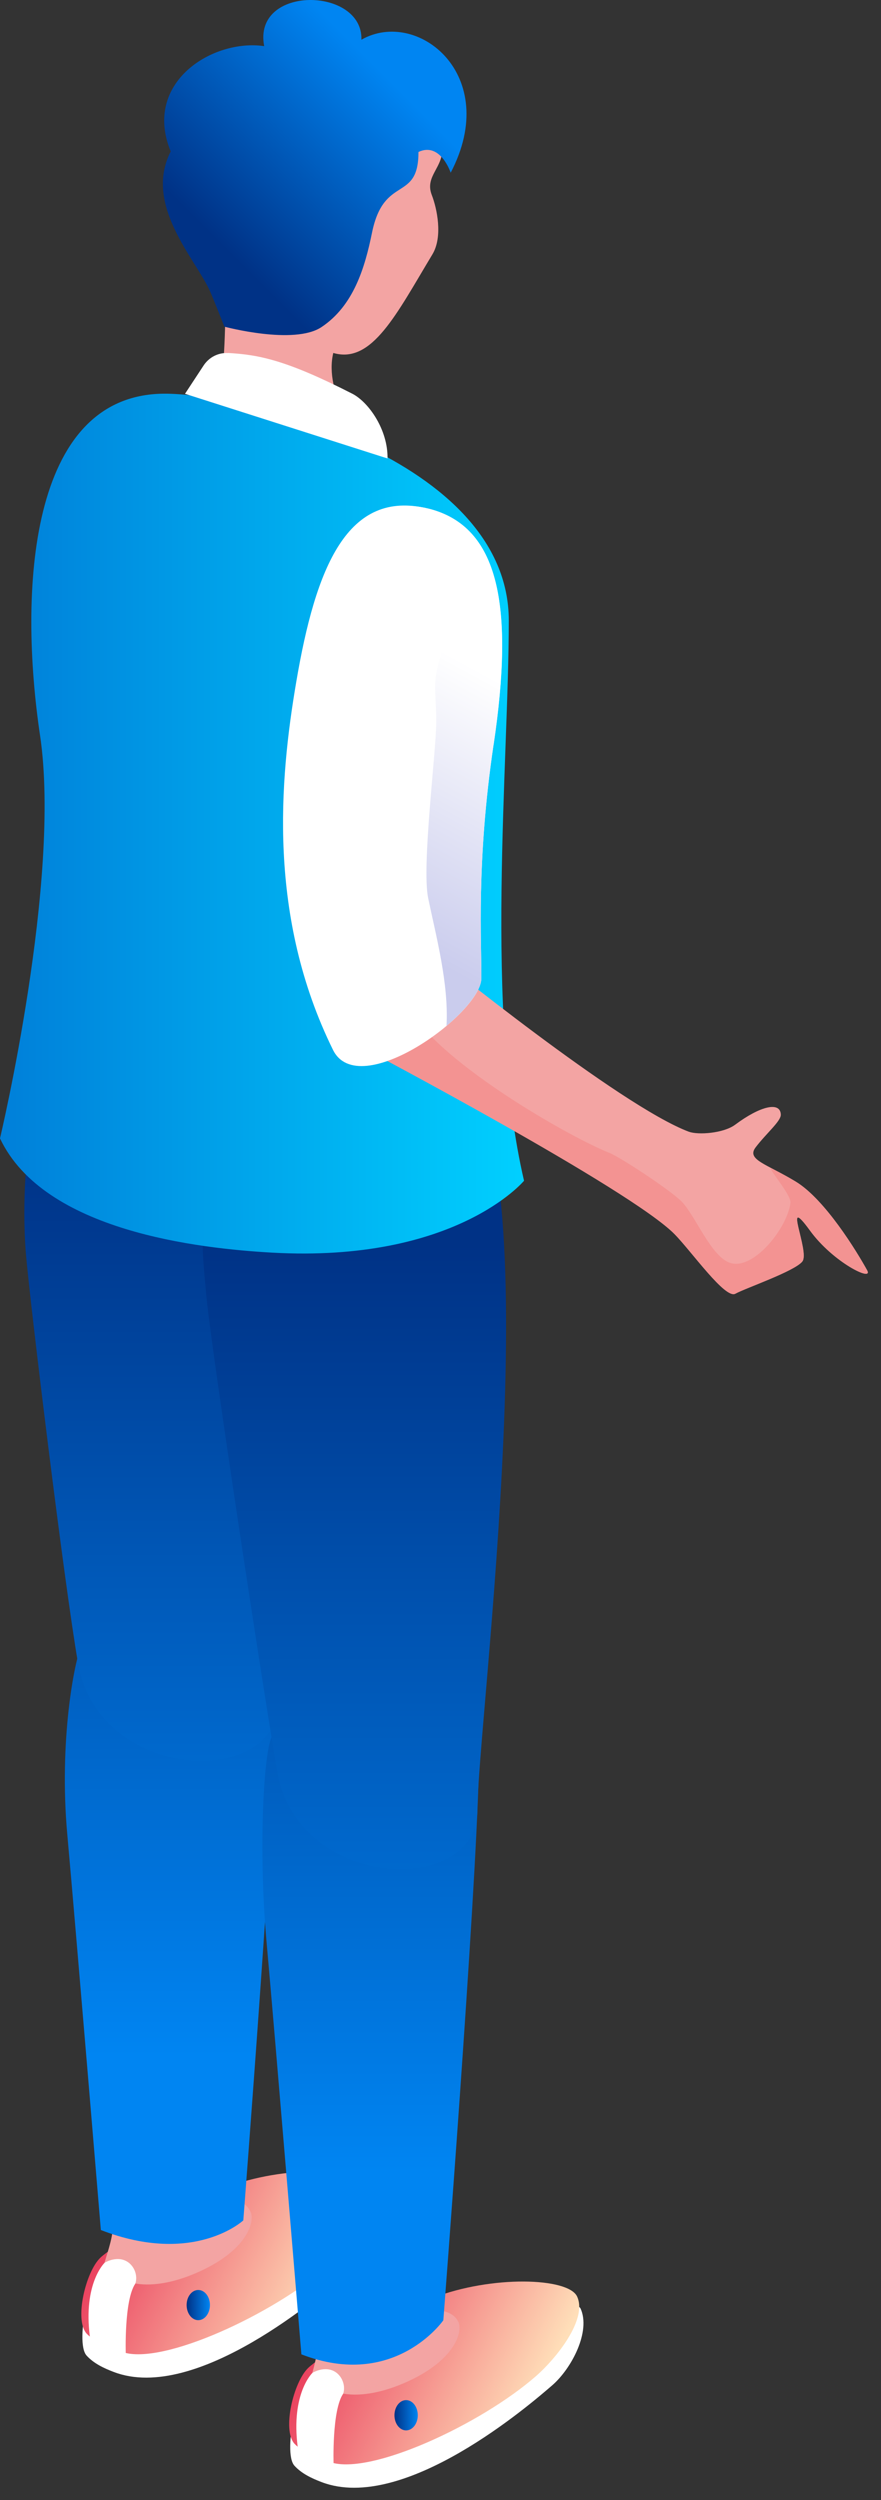
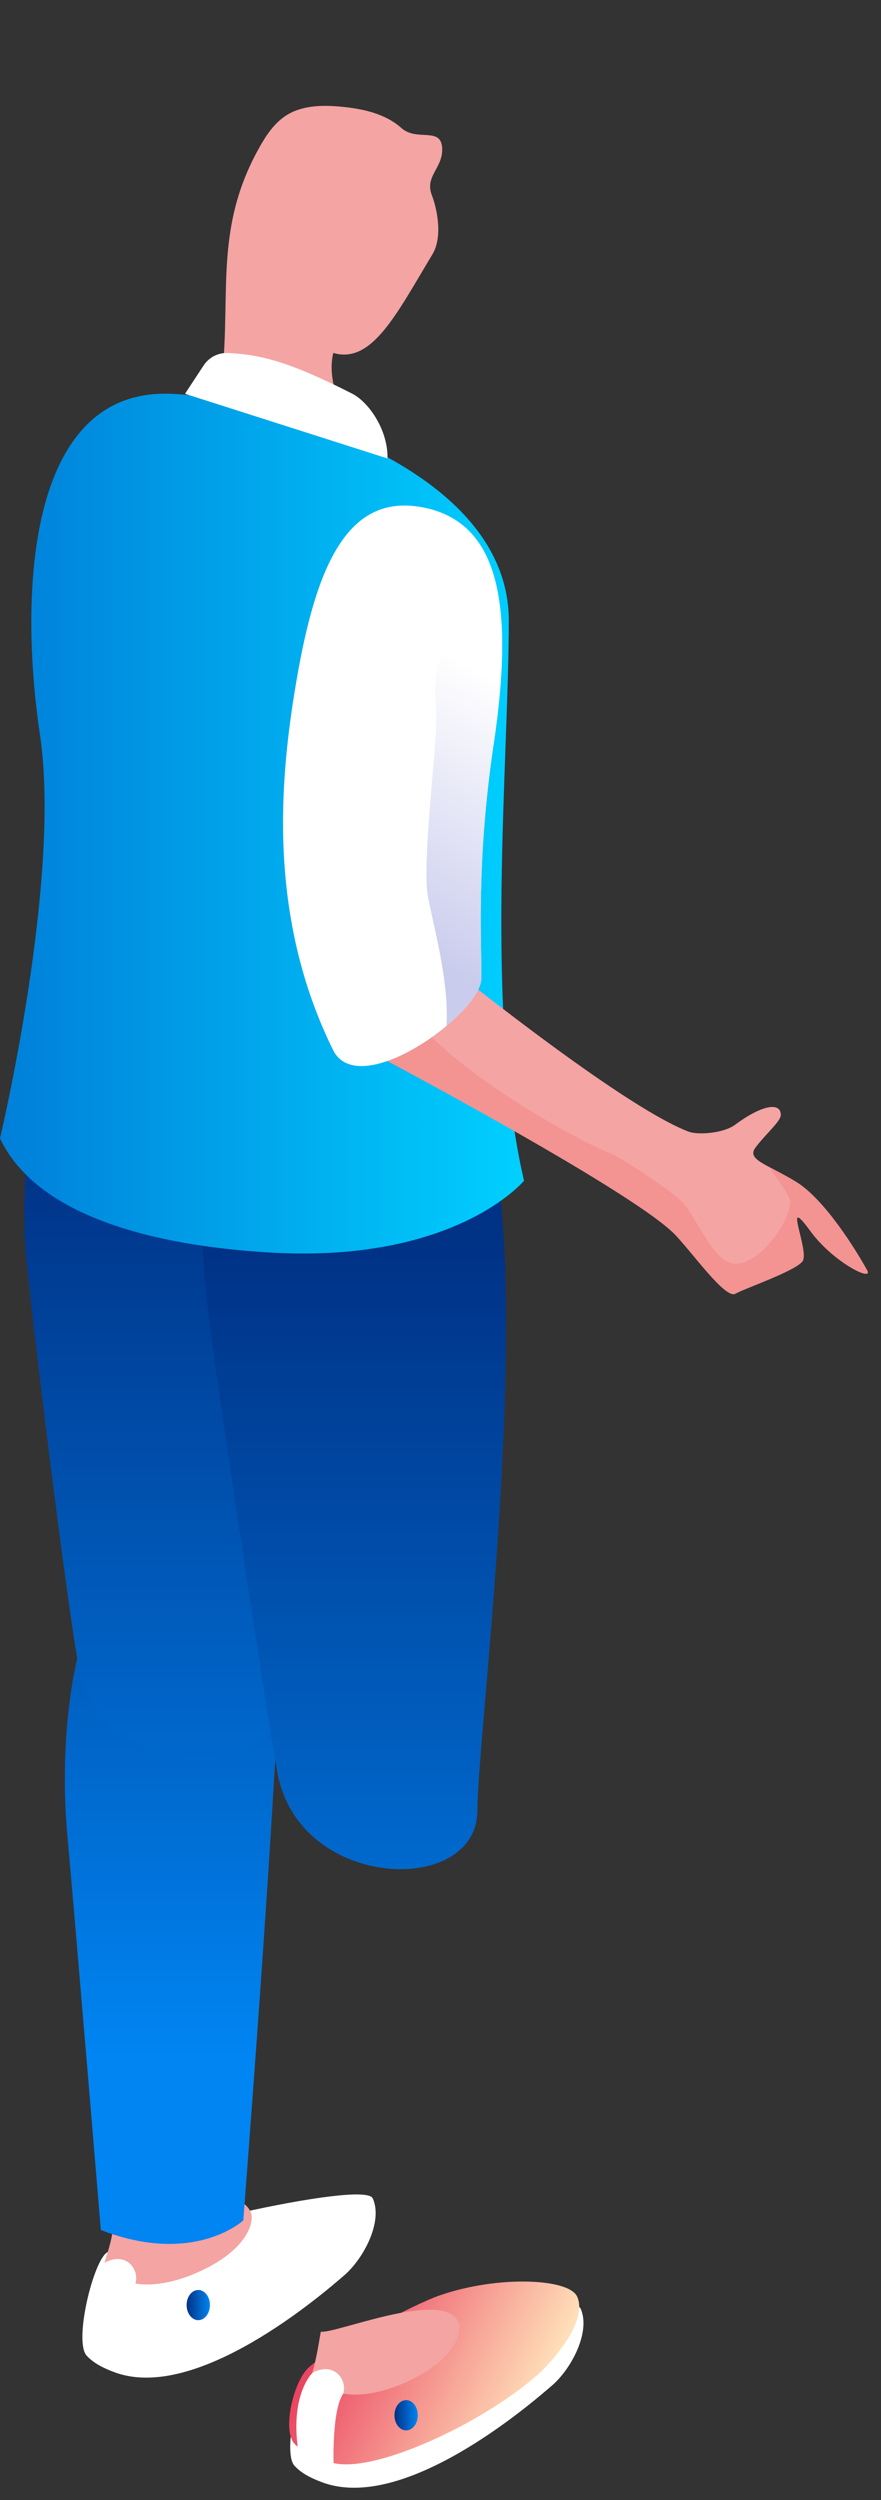
<svg xmlns="http://www.w3.org/2000/svg" width="43" height="122" viewBox="0 0 43 122" fill="none">
  <rect x="0" y="0" width="43" height="122" fill="#333333" stroke="none" />
  <path d="M18.189 107.272C18.708 108.4 17.75 110.213 16.811 111.027C15.778 111.921 9.578 117.295 5.55 115.751C5.066 115.567 4.577 115.337 4.227 114.952C3.623 114.283 4.477 110.638 5.146 109.983C6.024 109.124 17.764 106.348 18.189 107.277V107.272Z" fill="white" />
-   <path d="M11.001 106.757C13.851 105.653 17.6 105.768 18.024 106.697C18.543 107.826 16.971 109.749 16.033 110.568C13.347 112.925 7.941 115.437 5.99 114.783C5.495 114.618 4.577 114.263 4.227 113.879C3.623 113.209 4.178 110.872 4.896 110.178C5.575 109.524 9.499 107.346 11.001 106.762V106.757Z" fill="url(#paint0_linear_117_4894)" />
  <path d="M9.678 111.751C9.993 111.751 10.247 112.081 10.247 112.485C10.247 112.89 9.993 113.224 9.678 113.224C9.364 113.224 9.109 112.895 9.109 112.485C9.109 112.076 9.364 111.751 9.678 111.751Z" fill="url(#paint1_linear_117_4894)" />
  <path d="M5.77 109.414L6.898 110.902L6.608 111.437C6.049 112.241 6.139 114.882 6.139 114.882C4.836 114.783 4.387 114.029 4.387 114.029C4.052 111.422 5.106 110.423 5.106 110.423L5.77 109.414Z" fill="white" />
  <path d="M12.229 107.931C12.463 108.445 12.024 109.883 9.528 110.942C8.64 111.322 7.561 111.596 6.608 111.436C6.733 111.047 6.558 110.582 6.209 110.368C5.859 110.153 5.435 110.238 5.101 110.423C5.29 109.768 5.545 109.094 5.515 108.405C5.45 106.747 11.49 106.313 12.224 107.926L12.229 107.931Z" fill="#F3A4A3" />
  <path d="M13.642 81.168C13.487 87.58 11.875 108.355 11.875 108.355C11.875 108.355 9.479 110.587 4.922 108.825C4.922 108.825 3.694 94.047 3.284 89.518C2.875 84.983 3.619 81.068 3.998 80.219C5.022 77.922 13.797 74.755 13.647 81.168H13.642Z" fill="url(#paint2_linear_117_4894)" />
  <path d="M5.521 46.979C6.614 46.155 9.968 45.67 13.348 48.607C19.422 53.896 13.577 78.851 13.577 83.066C13.577 87.281 4.822 86.996 3.809 81.168C3.13 77.253 1.478 63.679 1.268 61.222C1.038 58.54 1.008 50.385 5.521 46.974V46.979Z" fill="url(#paint3_linear_117_4894)" />
  <path d="M28.332 112.645C28.851 113.774 27.893 115.587 26.955 116.401C25.921 117.295 19.722 122.668 15.694 121.125C15.209 120.94 14.72 120.71 14.371 120.326C13.767 119.657 14.62 116.011 15.289 115.357C16.168 114.498 27.903 111.721 28.332 112.65V112.645Z" fill="white" />
  <path d="M21.145 112.131C23.995 111.027 27.743 111.142 28.168 112.071C28.687 113.199 27.114 115.122 26.176 115.941C23.491 118.298 18.085 120.81 16.133 120.156C15.639 119.991 14.72 119.637 14.371 119.252C13.767 118.583 14.321 116.246 15.045 115.552C15.719 114.897 19.647 112.72 21.149 112.136L21.145 112.131Z" fill="url(#paint4_linear_117_4894)" />
  <path d="M19.822 117.125C20.136 117.125 20.391 117.454 20.391 117.864C20.391 118.273 20.136 118.603 19.822 118.603C19.508 118.603 19.253 118.273 19.253 117.864C19.253 117.454 19.508 117.125 19.822 117.125Z" fill="url(#paint5_linear_117_4894)" />
  <path d="M15.913 114.788L17.041 116.276L16.752 116.81C16.193 117.614 16.282 120.256 16.282 120.256C14.98 120.156 14.53 119.402 14.53 119.402C14.196 116.795 15.249 115.796 15.249 115.796L15.913 114.788Z" fill="white" />
  <path d="M22.372 113.304C22.607 113.819 22.168 115.257 19.672 116.316C18.783 116.695 17.705 116.97 16.752 116.81C16.876 116.421 16.702 115.956 16.352 115.741C16.003 115.527 15.579 115.612 15.244 115.796C15.434 115.142 15.539 114.458 15.659 113.784C16.357 113.904 21.633 111.691 22.367 113.304H22.372Z" fill="#F3A4A3" />
-   <path d="M23.37 86.457C23.216 92.869 21.638 113.229 21.638 113.229C21.638 113.229 19.267 116.65 14.71 114.892C14.71 114.892 13.422 99.336 13.013 94.802C12.604 90.272 12.868 85.642 13.247 84.793C14.271 82.496 23.525 80.044 23.375 86.457H23.37Z" fill="url(#paint6_linear_117_4894)" />
  <path d="M13.647 52.537C14.74 51.713 18.893 49.351 22.347 52.193C27.014 56.033 23.3 84.139 23.3 88.354C23.3 92.569 14.545 92.284 13.532 86.457C12.853 82.541 10.272 65.602 10.063 63.149C9.833 60.468 9.134 55.948 13.647 52.537Z" fill="url(#paint7_linear_117_4894)" />
  <path d="M1.957 35.907C0.908 28.87 1.393 19.292 7.967 19.212C11.705 19.162 24.833 22.343 24.833 30.284C24.833 37.255 23.64 49.281 25.577 57.621C25.577 57.621 22.243 61.636 13.258 61.127C9.739 60.927 2.146 60.098 0 55.553C0 55.553 3 42.939 1.957 35.902V35.907Z" fill="url(#paint8_linear_117_4894)" />
  <path d="M13.961 5.638C14.745 5.134 15.743 5.119 16.672 5.209C17.72 5.309 18.808 5.548 19.592 6.248C20.335 6.912 21.494 6.188 21.578 7.182C21.663 8.175 20.715 8.585 21.074 9.514C21.324 10.158 21.628 11.546 21.104 12.415C19.352 15.322 18.159 17.779 16.267 17.224C15.788 19.212 17.625 21.504 17.38 21.469C15.963 21.275 11.999 19.886 10.727 19.212C11.405 14.772 10.297 11.406 12.653 7.207C12.988 6.607 13.382 6.013 13.961 5.638Z" fill="#F3A4A3" />
-   <path d="M12.893 2.247C12.324 -0.744 17.72 -0.649 17.64 1.938C20.375 0.38 24.493 3.656 21.997 8.43C21.997 8.43 21.498 6.912 20.425 7.416C20.425 9.898 18.743 8.5 18.159 11.347C17.805 13.089 17.25 14.922 15.693 15.961C14.355 16.855 10.951 15.941 10.951 15.941C10.951 15.941 10.422 14.598 10.267 14.248C9.578 12.665 6.988 10.028 8.331 7.391C6.948 4.02 10.387 1.883 12.893 2.252V2.247Z" fill="url(#paint9_linear_117_4894)" />
  <path d="M11.127 17.225C12.634 17.309 13.972 17.569 17.192 19.212C17.995 19.622 18.939 20.975 18.914 22.373L9.03 19.217L9.939 17.834C10.203 17.434 10.653 17.2 11.132 17.23L11.127 17.225Z" fill="white" />
  <path d="M33.628 55.229C34.072 55.394 35.315 55.309 35.884 54.884C37.107 53.971 38.086 53.741 38.11 54.39C38.125 54.71 37.407 55.299 36.883 55.988C36.418 56.597 37.407 56.792 38.839 57.661C40.272 58.53 41.824 61.082 42.323 61.986C42.648 62.57 40.666 61.601 39.538 60.048C38.15 58.141 39.538 61.077 39.164 61.556C38.784 62.036 36.388 62.855 35.894 63.13C35.4 63.404 33.758 61.067 32.929 60.223C30.773 58.031 17.855 51.209 17.855 51.209L21.204 46.599C21.204 46.599 30.244 53.961 33.623 55.229H33.628Z" fill="#F3A4A3" />
  <path d="M29.74 56.258C30.284 56.477 32.68 58.05 33.259 58.625C33.938 59.299 34.711 61.357 35.66 61.636C36.803 61.976 38.43 59.913 38.58 58.705C38.63 58.32 37.576 57.142 37.621 56.997C37.961 57.177 38.37 57.381 38.834 57.666C40.267 58.535 41.819 61.087 42.318 61.991C42.643 62.575 40.661 61.606 39.533 60.053C38.145 58.145 39.533 61.082 39.159 61.561C38.779 62.041 36.383 62.86 35.889 63.134C35.395 63.409 33.753 61.072 32.924 60.228C30.768 58.035 17.85 51.214 17.85 51.214L19.731 48.622C20.395 51.229 27.478 55.344 29.735 56.258H29.74Z" fill="#F39392" />
  <path d="M20.89 24.815C24.379 25.674 25.093 29.58 24.09 36.342C23.236 42.1 23.511 46.025 23.496 47.743C23.481 49.461 17.516 53.796 16.253 51.234C13.049 44.731 13.648 38.049 14.456 33.3C15.409 27.667 16.962 23.852 20.895 24.82L20.89 24.815Z" fill="white" />
  <path d="M24.089 36.342C23.236 42.1 23.51 46.025 23.495 47.743C23.49 48.332 22.776 49.236 21.793 50.065C21.908 47.993 21.284 45.691 20.9 43.838C20.57 42.27 21.299 36.631 21.294 35.183C21.289 34.059 21.154 33.46 21.329 32.696C21.554 31.692 21.903 30.728 22.008 29.695C22.227 27.507 21.569 25.784 19.901 24.681C20.221 24.696 20.55 24.731 20.895 24.816C24.384 25.674 25.098 29.58 24.094 36.342H24.089Z" fill="url(#paint10_linear_117_4894)" />
  <defs>
    <linearGradient id="paint0_linear_117_4894" x1="4.906" y1="107.222" x2="15.625" y2="112.471" gradientUnits="userSpaceOnUse">
      <stop stop-color="#E83155" />
      <stop offset="1" stop-color="#FFDFB9" />
    </linearGradient>
    <linearGradient id="paint1_linear_117_4894" x1="10.247" y1="112.485" x2="9.114" y2="112.485" gradientUnits="userSpaceOnUse">
      <stop stop-color="#0085F2" />
      <stop offset="1" stop-color="#003286" />
    </linearGradient>
    <linearGradient id="paint2_linear_117_4894" x1="8.406" y1="59.464" x2="8.406" y2="100.39" gradientUnits="userSpaceOnUse">
      <stop stop-color="#003286" />
      <stop offset="1" stop-color="#0085F2" />
    </linearGradient>
    <linearGradient id="paint3_linear_117_4894" x1="8.651" y1="56.038" x2="8.651" y2="101.139" gradientUnits="userSpaceOnUse">
      <stop stop-color="#003286" />
      <stop offset="1" stop-color="#0085F2" />
    </linearGradient>
    <linearGradient id="paint4_linear_117_4894" x1="15.055" y1="112.595" x2="25.769" y2="117.845" gradientUnits="userSpaceOnUse">
      <stop stop-color="#E83155" />
      <stop offset="1" stop-color="#FFDFB9" />
    </linearGradient>
    <linearGradient id="paint5_linear_117_4894" x1="20.396" y1="117.864" x2="19.258" y2="117.864" gradientUnits="userSpaceOnUse">
      <stop stop-color="#0085F2" />
      <stop offset="1" stop-color="#003286" />
    </linearGradient>
    <linearGradient id="paint6_linear_117_4894" x1="18.089" y1="63.923" x2="18.089" y2="106.023" gradientUnits="userSpaceOnUse">
      <stop stop-color="#003286" />
      <stop offset="1" stop-color="#0085F2" />
    </linearGradient>
    <linearGradient id="paint7_linear_117_4894" x1="17.291" y1="60.717" x2="17.291" y2="106.732" gradientUnits="userSpaceOnUse">
      <stop stop-color="#003286" />
      <stop offset="1" stop-color="#0085F2" />
    </linearGradient>
    <linearGradient id="paint8_linear_117_4894" x1="25.582" y1="40.192" x2="0.005" y2="40.192" gradientUnits="userSpaceOnUse">
      <stop stop-color="#00D0FF" />
      <stop offset="1" stop-color="#007FD9" />
    </linearGradient>
    <linearGradient id="paint9_linear_117_4894" x1="10.507" y1="11.661" x2="18.647" y2="3.525" gradientUnits="userSpaceOnUse">
      <stop stop-color="#003286" />
      <stop offset="1" stop-color="#0085F2" />
    </linearGradient>
    <linearGradient id="paint10_linear_117_4894" x1="23.62" y1="32.821" x2="17.116" y2="44.739" gradientUnits="userSpaceOnUse">
      <stop stop-color="white" />
      <stop offset="1" stop-color="#CACCED" />
    </linearGradient>
  </defs>
</svg>